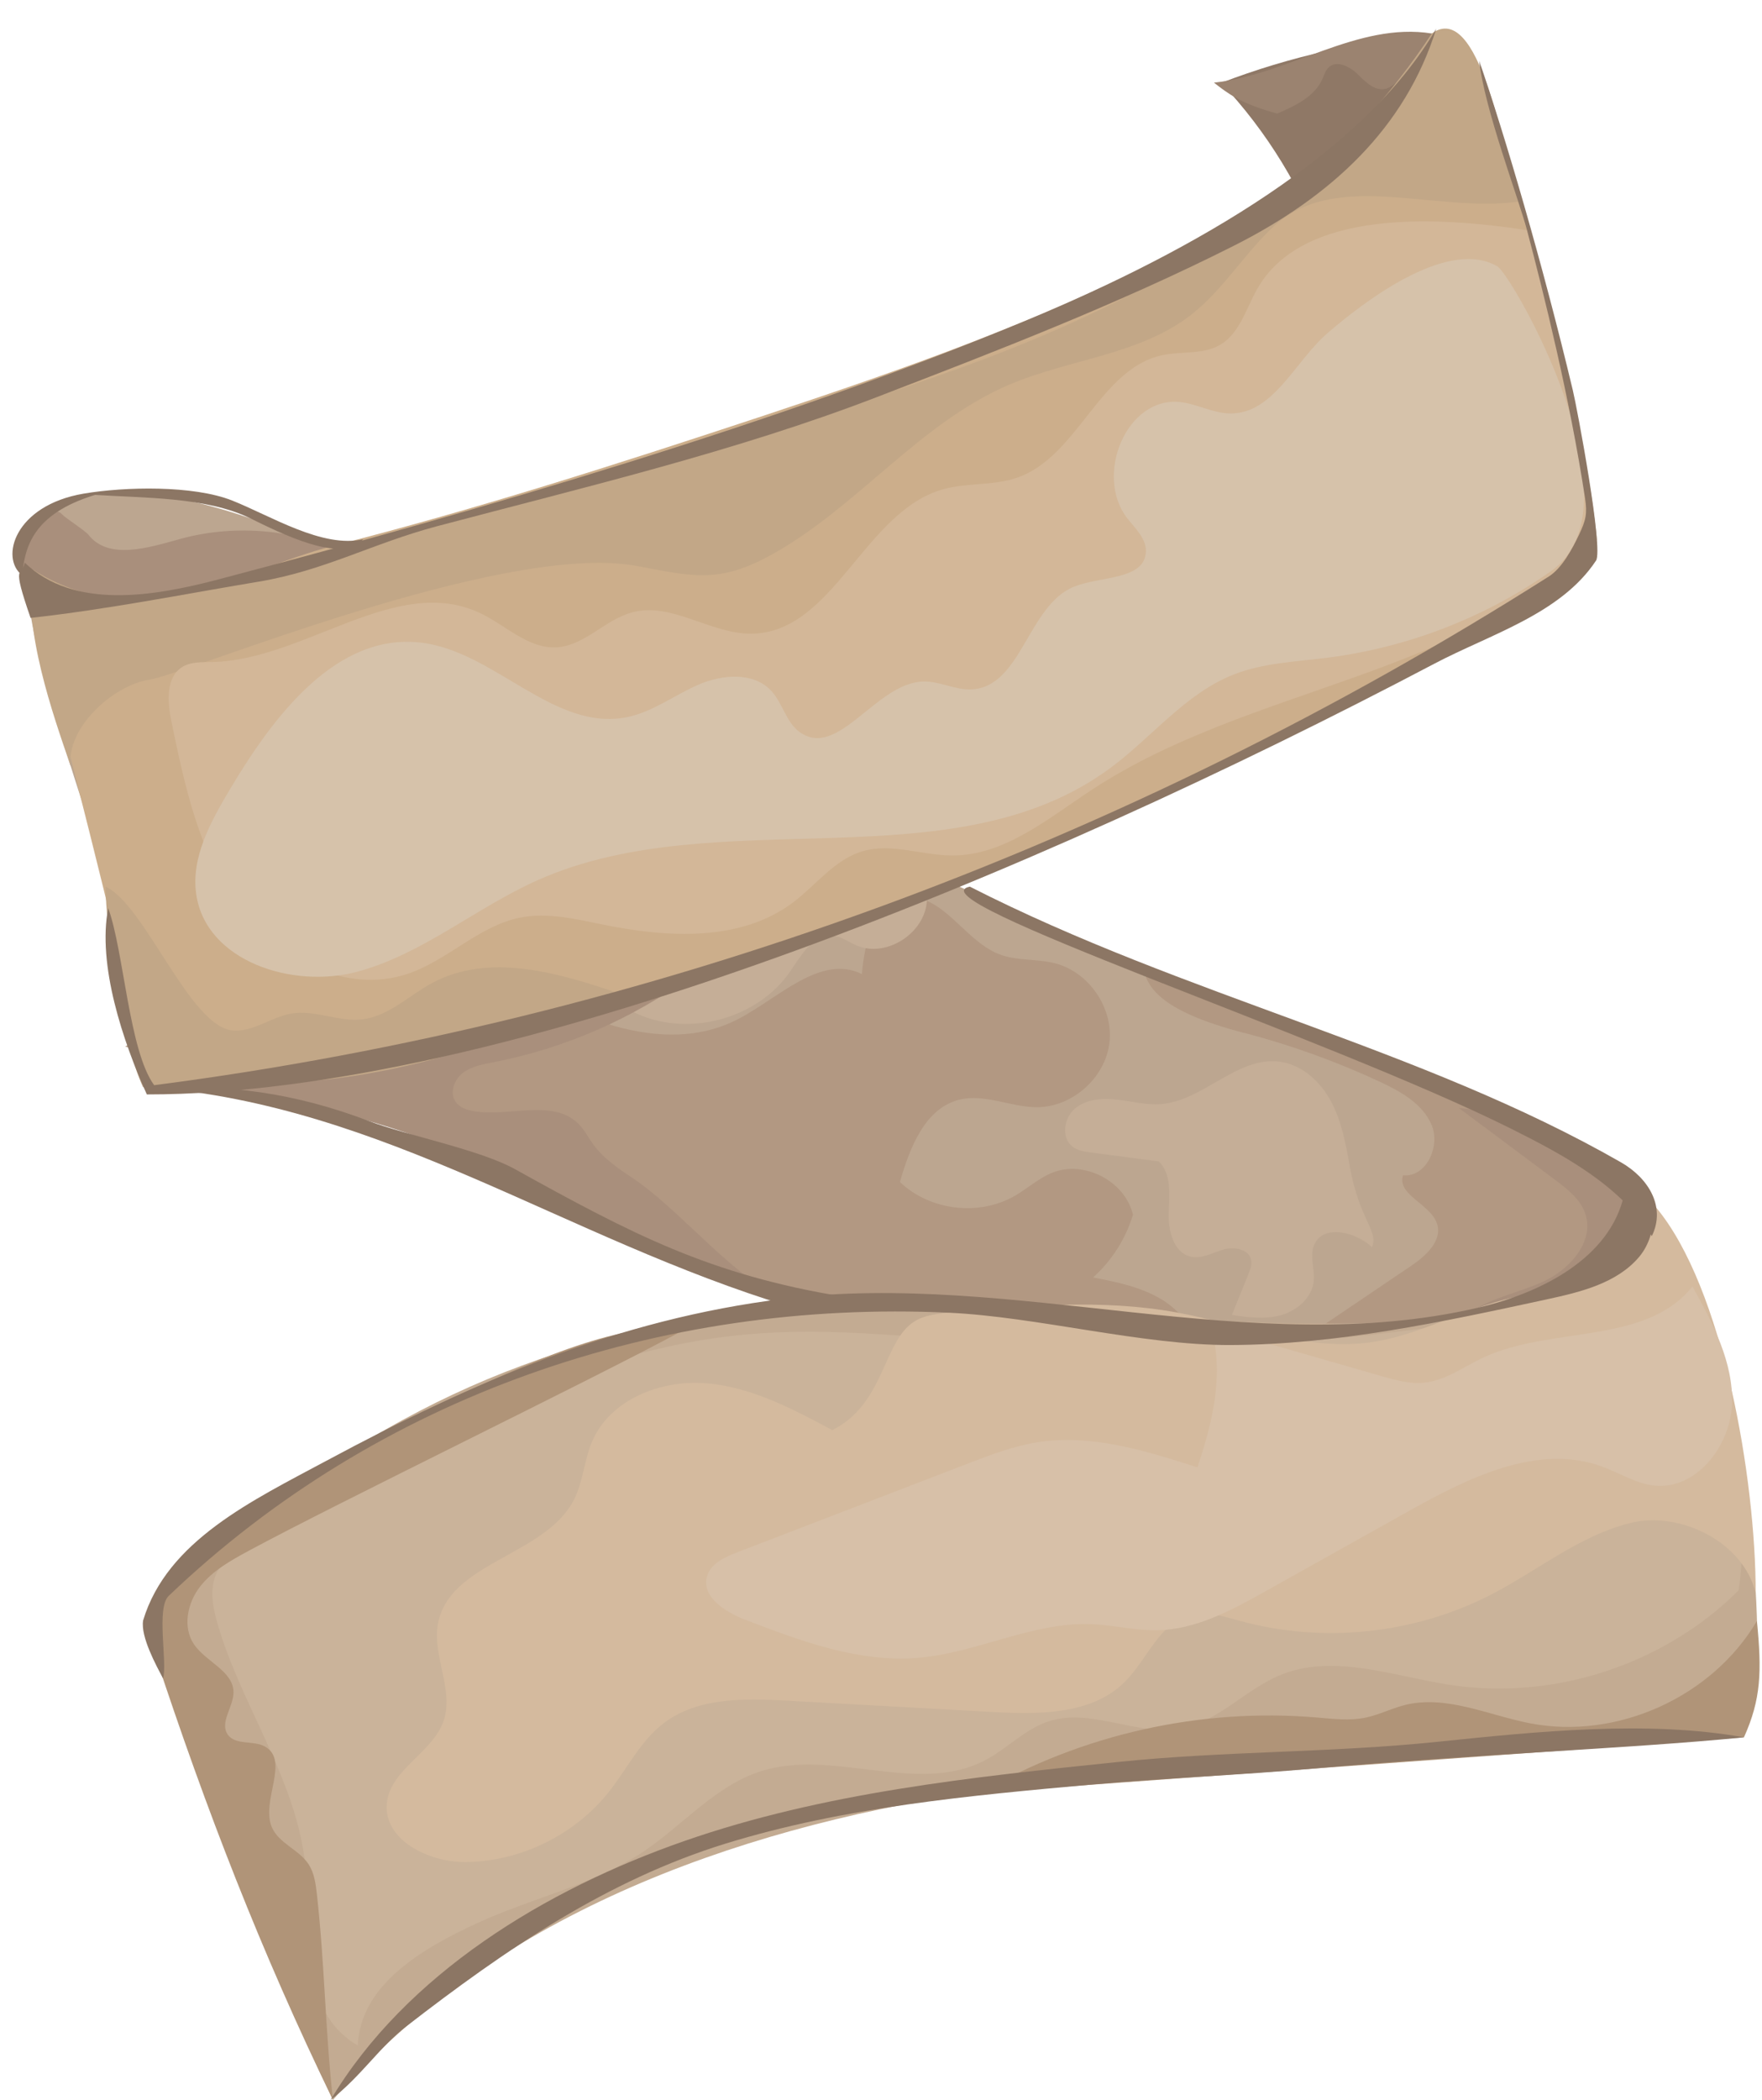
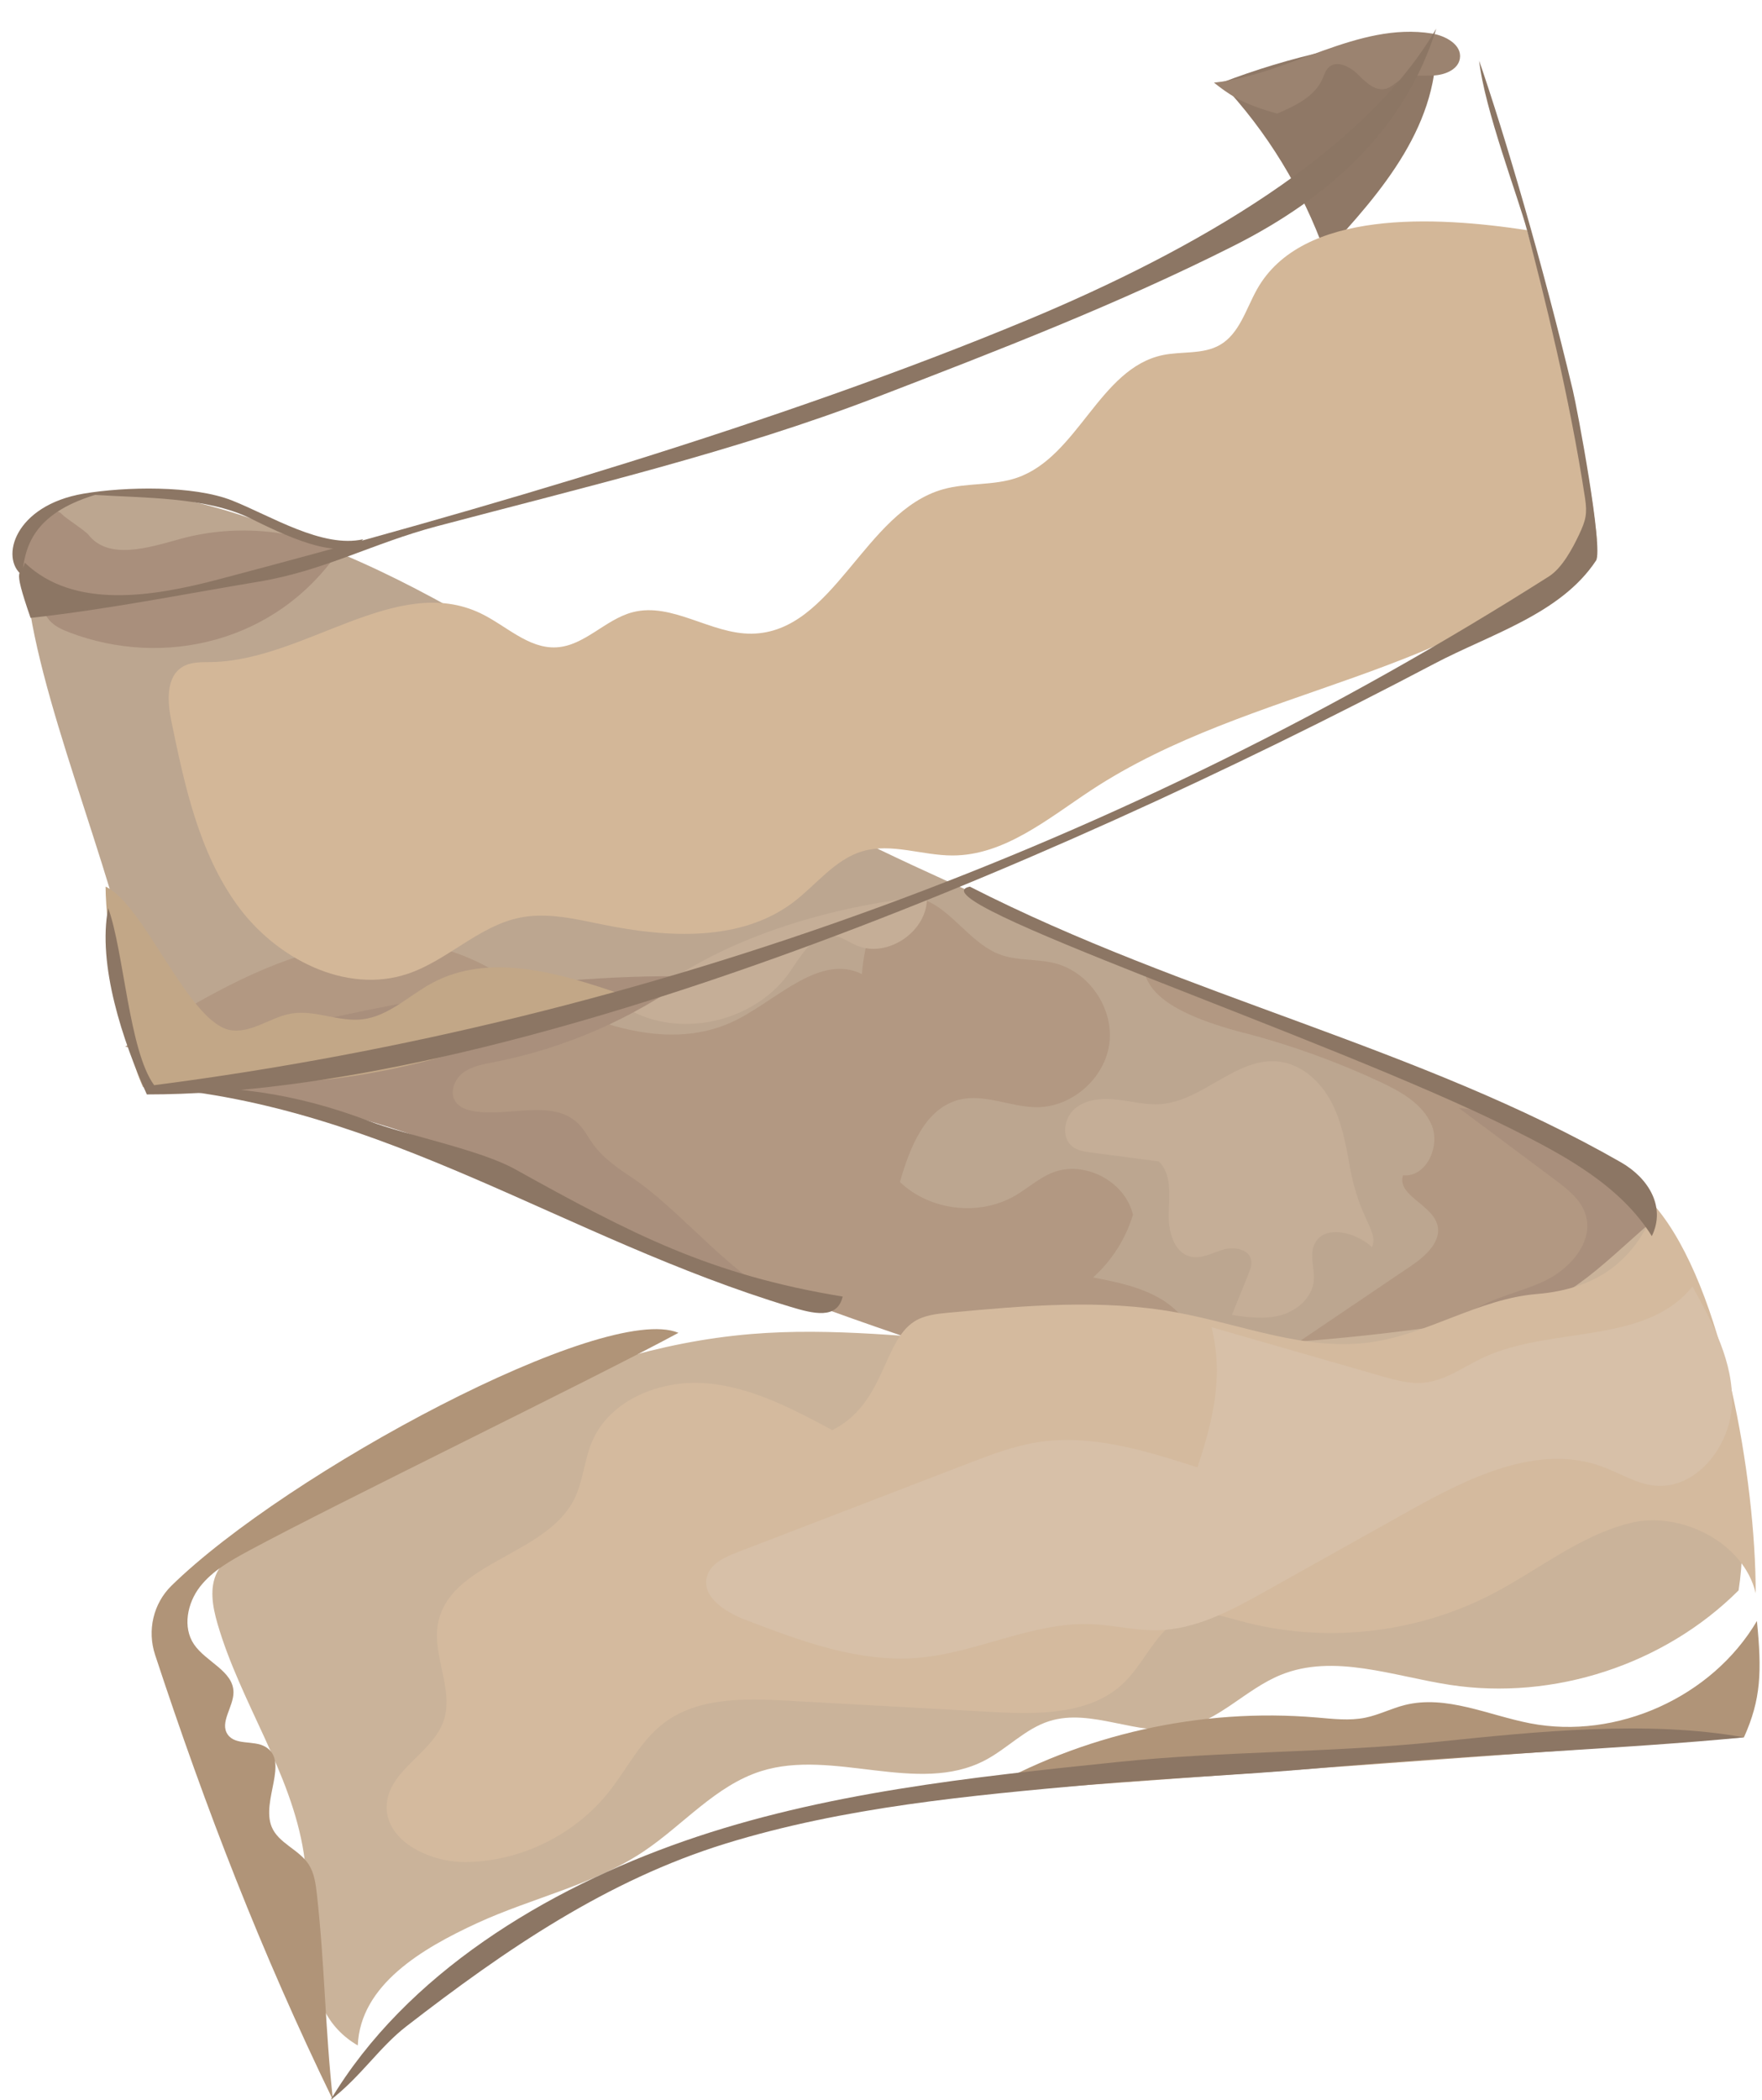
<svg xmlns="http://www.w3.org/2000/svg" height="506.9" preserveAspectRatio="xMidYMid meet" version="1.0" viewBox="-3.0 -6.9 425.4 506.9" width="425.4" zoomAndPan="magnify">
  <g>
    <g>
      <g>
        <path d="M343.67,1.54c-17.72,1.27-35.25,5.17-51.85,11.56,11.06,11.73,19.67,25.81,25.09,41.05,13.64-14.69,28.1-31.28,26.76-52.61Z" fill="#8f7866" />
      </g>
      <g>
        <path d="M305.38,20.51c4.3-1.86,8.98-4.06,10.89-8.34,.43-.97,.73-2.06,1.5-2.8,1.95-1.84,5.13-.2,7.05,1.68,1.91,1.88,4.23,4.19,6.81,3.47,1.31-.37,2.27-1.46,3.45-2.14,2.36-1.36,5.29-.93,8.02-1.06,2.72-.13,5.91-1.38,6.36-4.07,.55-3.33-3.43-5.52-6.77-6.06-17.91-2.89-34.56,9.95-52.6,11.86,3.28,2.57,6.57,5.14,15.29,7.47Z" fill="#9b8370" />
      </g>
      <g>
        <path d="M400.11,300.42c-27.11-34.04-70.29-51.7-110.55-67.7-48.78-19.39-96.38-40.01-141.27-67.34-22.45-13.66-44.46-28.35-68.66-38.52-22.06-9.28-52.55-21.59-71.62-10.28-3.7,2.2-4.94,6.87-4.94,11.18-.04,25.75,18.07,66.59,25.99,100.17,.61,2.6,1.3,5.33,3.15,7.23,2.04,2.09,5.06,2.75,7.89,3.39,53.02,11.95,98.06,46.47,148.62,66.55,38.58,15.32,80.06,22.05,121.44,24.66,33.11,2.09,69.69,.39,89.94-29.34Z" fill="#bca690" />
      </g>
      <g>
        <path d="M116.2,227.36c18.12,10.58,40.36,21.37,59,11.73,9.87-5.11,19.92-15.77,29.89-10.86,.62-7.52,2.84-16.92,10.26-18.28,8.95-1.64,14.31,10.09,22.76,13.44,4.3,1.71,9.17,1.09,13.65,2.25,8.21,2.13,14.13,10.86,13.08,19.27s-8.95,15.41-17.43,15.45c-6.32,.03-12.61-3.32-18.75-1.82-8.35,2.04-12.02,11.62-14.39,19.88,7.22,6.9,19.08,8.33,27.73,3.34,3.07-1.77,5.75-4.25,9.03-5.58,7.72-3.12,17.63,2.04,19.5,10.15-1.75,5.79-5.12,11.09-9.63,15.13,7.41,1.42,15.3,3.09,20.58,8.48,5.28,5.39,6,15.81-.51,19.62-2.71,1.58-6.01,1.7-9.14,1.56-12.17-.56-23.9-4.45-35.46-8.3-29.94-9.99-59.98-20.01-88.34-33.84-15.97-7.79-31.38-16.77-47.79-23.55-23.33-9.64-48.26-14.68-73.01-19.67,24.86-15.91,58.04-36.46,88.95-18.4Z" fill="#b29882" />
      </g>
      <g>
        <path d="M297.31,242.4c11.27,2.94,22.27,6.9,32.82,11.82,5.06,2.36,10.41,5.33,12.53,10.5,2.13,5.16-1.37,12.63-6.93,12.08-1.5,4.8,6.72,6.94,8.23,11.74,1.29,4.08-2.74,7.74-6.29,10.13-9.88,6.68-19.75,13.35-29.63,20.03-2.83,1.92-7.49,3.42-8.98,.34,29.39,8.3,61.57,6.39,89.77-5.34,4.17-1.73,8.54-3.94,10.58-7.96,3.24-6.37-.79-14.01-5.53-19.35-12.48-14.07-30.07-22.35-47.31-29.87-24.2-10.57-48.72-20.4-73.52-29.49,1.1,4.61,4.45,10.22,24.24,15.39Z" fill="#b29882" />
      </g>
      <g>
        <path d="M322.85,274.46c-.96-5.34-1.96-10.79-4.54-15.57-2.58-4.78-7.06-8.86-12.45-9.53-10.2-1.27-18.33,9.45-28.58,10.25-3.54,.28-7.04-.67-10.57-1.07-3.53-.4-7.4-.15-10.14,2.11-2.73,2.26-3.45,7.09-.62,9.24,1.28,.97,2.94,1.21,4.53,1.42,5.43,.71,10.86,1.42,16.28,2.14,3.12,3.01,2.58,8.02,2.41,12.35s1.14,9.74,5.38,10.65c2.63,.56,5.19-.95,7.76-1.71,2.58-.76,6.15-.18,6.74,2.44,.26,1.17-.2,2.37-.65,3.49-1.33,3.28-2.66,6.55-3.98,9.83,3.96,.63,8.07,1.13,11.92,.04,3.85-1.1,7.41-4.19,7.83-8.18,.31-2.95-1.07-6.1,.13-8.82,2.22-5,9.95-3.11,13.96,.6,1.57-4.09-3.04-6.4-5.43-19.67Z" fill="#c5ae97" />
      </g>
      <g>
        <path d="M149.55,237.2c12.78,6.58,30.14,2.19,38.27-9.67,2.66-3.88,5.55-9.04,10.23-8.59,2.05,.2,3.8,1.52,5.69,2.35,7.58,3.31,17.49-3.57,17.03-11.83-28.82,2.89-56.28,13.26-71.22,27.75Z" fill="#c5ae97" />
      </g>
      <g>
        <path d="M78.93,125.94c-12.04-5.25-25.9-6.22-38.56-2.71-7.54,2.09-17.13,5.13-21.99-1.01-.86-1.09-5.54-4.01-6.47-5.04-3.09-3.42-11.32,7.92-9.57,14.77,.45,1.78,5.35,9.41,6.53,10.81,1.26,1.5,3.13,2.33,4.97,3.03,22.5,8.54,49.78,2.6,65.09-19.85Z" fill="#a98f7c" />
      </g>
      <g>
        <path d="M163.81,228.75c-14.13,10.28-30.53,17.42-47.67,20.76-2.59,.51-5.32,.97-7.41,2.59-2.09,1.61-3.25,4.8-1.73,6.97,.96,1.36,2.68,1.96,4.32,2.24,8.66,1.47,19.26-3.13,25.42,3.15,1.4,1.42,2.31,3.24,3.48,4.86,2.52,3.48,6.18,5.93,9.75,8.31,9.02,6,20.31,19.02,29.33,25.02-23.97-2.51-47.82-21.93-70.17-30.94-18.91-7.62-38.77-12.91-58.97-15.71-2.49-.34-5.41-.96-6.39-3.27-1.61-3.79,3.46-6.81,7.46-7.82,36.24-9.2,72.92-16.68,112.59-16.15Z" fill="#a98f7c" />
      </g>
      <g>
        <path d="M349.21,260.55c7.73,5.77,15.46,11.54,23.19,17.31,3.04,2.27,6.24,4.76,7.39,8.37,2.08,6.53-3.64,13.09-9.82,16.04-6.18,2.96-13.32,4.03-18.79,8.15,.17,2.95,4.24,3.55,7.18,3.27,15.3-1.49,30.61-2.99,45.91-4.48-4.02-10.52-8.14-21.2-14.96-30.16-6.83-8.96-16.87-16.12-40.1-18.5Z" fill="#a98f7c" />
      </g>
      <g>
-         <path d="M349.45,3.19c-44.55,47.41-108.24,70.44-169.75,90.8-33.65,11.13-67.42,21.95-101.75,30.72-23.99,6.13-55.2,25.68-74.81,6.07,7.78,34.95,17.17,67.86,24.95,102.81,.87,3.93,1.79,7.96,4.02,11.29,6.42,9.59,20.22,9.52,31.59,8.04,111.43-14.56,215.27-64.35,312.99-120.33,2.89-1.65,2.03-13.6,3.23-16.72,1.01-2.63-11.95-79.27-30.48-112.67Z" fill="#ccae8b" />
+         <path d="M349.45,3.19Z" fill="#ccae8b" />
      </g>
      <g>
-         <path d="M363.55,41.78c-20.37,2.77-44.22-7.95-59.21,6.12-7.06,6.62-12.14,15.25-19.78,21.2-12.45,9.68-29.42,10.67-43.92,16.86-21.66,9.25-36.67,29.57-57.27,40.98-3.93,2.18-8.11,4.04-12.56,4.7-6.86,1.03-13.77-.83-20.6-2.01-32.33-5.6-108.08,26.12-117.1,27.52-9.03,1.4-20.26,11.91-19.02,20.96-4.51-13.1-11.39-32.63-9.33-47.63,25.35,16.19,49.89,1.28,76.73-5.22,26.94-6.52,55.85-16.2,82.58-23.51C233.44,82.77,303.17,61.28,342.68,1.18c11.3-8.09,17.32,27.59,20.87,40.6Z" fill="#c2a787" />
-       </g>
+         </g>
      <g>
        <path d="M146.89,233.06c-14.81-5.12-31.71-10.11-45.52-2.7-5.64,3.03-10.53,8.05-16.89,8.79-5.73,.67-11.47-2.36-17.15-1.39-4.91,.83-9.28,4.57-14.24,4.07-10.36-1.06-21.12-30.39-30.6-34.71,0,9.45,3.8,37.22,9.05,48.4,13.49-1.21,27.09-.37,40.59-1.49,27.47-2.28,53.57-12.55,74.76-20.97Z" fill="#c2a787" />
      </g>
      <g>
        <path d="M365.67,48.66c-22.03-3.37-54.37-5.14-65.22,14.33-2.65,4.75-4.21,10.65-8.92,13.37-4.09,2.36-9.21,1.49-13.83,2.46-15.29,3.21-20.4,24.52-35.17,29.6-5.71,1.97-12.05,1.15-17.86,2.79-19.1,5.39-26.37,34.62-46.21,34.85-9.85,.12-19.19-7.66-28.72-5.18-6.6,1.72-11.59,8.1-18.4,8.48-6.78,.37-12.18-5.28-18.3-8.21-20.31-9.73-42.37,11.29-64.89,11.76-2.41,.05-4.97-.1-7.04,1.13-4.14,2.47-3.7,8.51-2.72,13.24,3.2,15.51,6.63,31.53,15.92,44.35s26.16,21.58,41.16,16.52c9.61-3.24,17.14-11.56,27.09-13.55,6.61-1.32,13.39,.34,19.99,1.68,15.59,3.18,33.26,4.22,45.96-5.38,5.56-4.2,10.01-10.33,16.69-12.31,7.01-2.08,14.45,1.02,21.77,1.01,12.51-.01,22.97-8.83,33.41-15.72,38.73-25.52,89.99-27.05,122.17-60.45-2.51-24.92-9.73-49.55-16.88-74.77Z" fill="#d3b798" />
      </g>
      <g>
-         <path d="M358.55,57.42c-11.57-6.77-30.81,7.27-40.97,16.02-8,6.89-13.11,19.63-23.66,19.46-4.1-.06-7.87-2.28-11.94-2.74-13.02-1.47-20.88,17.78-12.79,28.09,1.92,2.44,4.54,4.83,4.46,7.93-.18,6.94-10.77,5.95-17.23,8.49-11.31,4.46-12.72,24.25-24.86,24.84-3.96,.19-7.73-2.02-11.69-1.9-11.42,.33-20.47,18.85-29.78,12.22-3.31-2.36-4.11-6.97-6.87-9.96-4.28-4.63-11.86-3.99-17.64-1.48-5.78,2.52-10.98,6.54-17.15,7.81-17.64,3.64-31.96-15.91-49.85-17.99-20.43-2.37-35.58,17.77-46.09,35.46-4.63,7.79-9.43,16.41-8.1,25.38,2.39,16.1,23.26,22.84,38.97,18.58,15.71-4.26,28.56-15.43,43.42-22.06,43.52-19.42,100.2,1.25,138.43-27.19,10-7.43,18.04-17.9,29.64-22.46,7.18-2.83,15.07-3.09,22.72-4.07,19.3-2.46,37.98-9.69,53.9-20.88,22.6-15.89-9.5-71.54-12.92-73.54Z" fill="#d6c2aa" />
-       </g>
+         </g>
      <g>
-         <path d="M400.18,300.54c-76.72,27.37-162.5-2.67-242.47,12.5-47.35,8.98-91.52,34.26-123.48,70.76,11.2,39.84,25.64,78.75,43.15,116.2,38-44.14,96.26-65.26,153.53-74.06,57.26-8.8,115.67-7.08,173.1-14.71,5.98-.79,12.8-2.26,15.67-7.62,1.45-2.71,1.57-5.92,1.6-8.99,.34-31.26-4.65-62.58-21.1-94.08Z" fill="#c3ab92" />
-       </g>
+         </g>
      <g>
        <path d="M416.74,377c-17.95,17.92-44.63,26.64-69.7,22.8-13.68-2.1-28-7.62-40.82-2.41-8.43,3.42-14.95,11.17-23.89,12.9-10.61,2.05-21.76-5-32.05-1.72-5.8,1.85-10.13,6.66-15.53,9.47-16.2,8.44-36.6-2.91-54.01,2.59-10.95,3.46-18.75,12.93-28.28,19.33-12.15,8.17-26.96,11.22-40.26,17.35-13.3,6.13-28.22,14.9-28.82,29.53-15.35-8.97-10.33-28.86-13.05-46.43-3.03-19.55-15.32-36.41-20.83-55.41-1.18-4.08-2.01-8.65-.06-12.43,1.55-3.01,4.57-4.94,7.45-6.72,37.67-23.3,77.27-47.05,121.41-50.73,19.66-1.64,39.4,.81,59.09,2.13,41.41,2.77,83.15,.51,124.01-6.73,14.39-2.55,24.13-14.01,35.36-23.35,12.14,26.44,24.23,63.26,19.98,89.84Z" fill="#cab39a" />
      </g>
      <g>
        <path d="M197.96,338.32c-9.66-5.18-19.68-10.48-30.6-11.33-10.93-.85-23.09,3.97-27.4,14.05-1.93,4.52-2.15,9.67-4.38,14.05-6.93,13.62-30.19,15-32.86,30.05-1.37,7.76,3.93,15.89,1.38,23.34-2.63,7.69-12.72,11.62-13.68,19.68-1.07,9,10.07,14.54,19.13,14.41,13.22-.18,26.22-6.57,34.44-16.93,4.41-5.56,7.59-12.26,13.22-16.57,8.24-6.3,19.58-6.02,29.93-5.45,16.45,.91,32.91,1.81,49.36,2.72,11.29,.62,24.05,.72,32.06-7.26,5.44-5.42,8.36-14.25,15.8-16.15,3.98-1.02,8.13,.37,12.09,1.45,20.07,5.48,42.17,3.14,60.65-6.42,11.16-5.78,21.22-14.14,33.4-17.21,12.19-3.08,27.54,4.7,30.38,16.94,0-27.38-7.77-73.77-24.15-93.24-5.1,13.32-14.53,19.84-28.75,21.01-13.89,1.15-26.22,9.7-40.02,11.64-15.78,2.23-31.29-4.36-46.97-7.21-18.06-3.29-36.61-1.62-54.89,.07-2.92,.27-5.97,.58-8.43,2.18-7.57,4.9-7.01,19.75-19.73,26.18Z" fill="#d4ba9e" />
      </g>
      <g>
        <path d="M286.07,347.29c-12.54-4.03-25.65-8.12-38.65-6.04-5.78,.92-11.3,3.04-16.76,5.14-18.58,7.15-37.15,14.29-55.73,21.44-3,1.15-6.37,2.7-7.24,5.8-1.38,4.91,4.4,8.59,9.16,10.42,13.47,5.18,27.53,10.44,41.91,9.21,14.19-1.21,27.57-8.7,41.81-8.11,5.35,.22,10.64,1.59,15.99,1.47,9.31-.22,17.86-4.89,25.99-9.43,11.58-6.48,23.16-12.96,34.74-19.44,14.38-8.04,31.16-16.33,46.61-10.61,4.16,1.54,8.04,4.06,12.45,4.55,10.09,1.11,18.38-9.43,18.8-19.57,.42-10.14-4.64-19.61-9.54-28.49-11.32,14.2-34.11,9.48-50.55,17.19-4.66,2.19-9.01,5.47-14.13,6.02-3.56,.38-7.11-.62-10.56-1.61-13.62-3.92-27.24-7.84-40.86-11.76,2.03,8.57,2.15,17.58-3.43,33.84Z" fill="#d7c0a8" />
      </g>
      <g>
        <path d="M421.18,384.37c-10.83,18.39-33.81,28.76-54.77,24.71-10.11-1.96-20.26-6.92-30.25-4.41-3.24,.81-6.25,2.38-9.52,3.05-3.84,.79-7.8,.29-11.71-.04-28.04-2.39-56.77,4.04-81.12,18.15,61.41-4.45,122.82-8.91,184.23-13.36,4.14-9.19,4.34-15.9,3.13-28.1Z" fill="#b09478" />
      </g>
      <g>
        <path d="M160.79,314.83c-20.92,11.32-82.7,41.23-103.62,52.54-4.37,2.36-8.87,4.84-11.91,8.77-3.04,3.93-4.21,9.76-1.43,13.87,2.89,4.27,9.53,6.44,9.54,11.59,0,3.56-3.44,7.32-1.37,10.22,1.88,2.64,6.21,1.29,9.02,2.9,5.96,3.41-1.04,13.02,1.58,19.37,1.62,3.92,6.51,5.42,8.86,8.95,1.45,2.18,1.78,4.9,2.07,7.51,1.91,17.35,1.95,32.09,3.85,49.44-17.31-35.64-30.67-70.18-42.94-107.45-1.93-5.87-.45-12.36,3.97-16.69,27.86-27.27,104.53-68.49,122.38-61.03Z" fill="#b09478" />
      </g>
      <g>
-         <path d="M389.12,281.44c-3.37,15.34-19.96,23.74-35.25,27.31-54.65,12.74-111.96-9.02-167.66-2.15-40.21,4.96-74.77,19.97-110.47,39.14-17.72,9.52-38.4,19.26-44.19,38.52-.65,3.95,3.24,11.01,4.82,13.99,1.11-3.68-1.74-16.98,1.36-19.93,50.56-48.29,118.56-71.6,188.4-68.35,21.17,.98,46.68,7.87,67.88,7.8,25.79-.09,51.21-5.56,76.42-11.02,8.18-1.77,16.99-3.9,22.36-10.32,5.37-6.42,4.33-18.49-3.66-14.99Z" fill="#8c7664" />
-       </g>
+         </g>
      <g>
        <path d="M418.05,412.47c-23.32-4.19-50.27-1.38-73.84,1.06-26.36,2.72-51.09,2.18-77.45,4.9-35.3,3.65-70.98,7.38-104.5,19.05-33.52,11.67-67.23,32.07-85.45,62.52,7.41-5.73,11.73-12.69,18.29-17.77,24.07-18.63,48.47-35.29,77.13-44.13,28.66-8.83,58.78-11.57,88.65-14.26,16.8-1.51,36.4-2.32,53.2-3.83,38.33-3.45,75.35-4.74,103.96-7.54Z" fill="#8c7664" />
      </g>
      <g>
        <path d="M2.35,131.95c.64-6.59,2.43-14.77,17.61-19.39,11.77,.77,26.83,.47,37.43,5.64,7.13,3.48,22.3,11.23,27.29,5.07-9.83,2.23-22.26-5.63-31.63-9.35-9.37-3.72-25.89-3.35-35.83-1.67C.44,115.09-3.05,127.87,2.35,131.95Z" fill="#8c7664" />
      </g>
      <g>
        <path d="M231.15,207.12c-14.54,3.07,86.31,36.21,130.99,58.59,12.8,6.41,26.08,13.62,33.66,25.77,3.41-6.99-.7-13.95-7.46-17.82-48.49-27.77-105.05-39.95-157.19-66.54Z" fill="#8c7664" />
      </g>
      <g>
        <path d="M200.44,306.07c-32.05-5.26-50.81-15.05-79.2-30.8-8.37-4.64-26.11-8.13-35.06-11.53-18.17-6.89-33.64-8.86-53.06-8.21,56.91,4.42,100.13,36.51,154.77,53.03,5.42,1.64,11.24,3.13,12.56-2.49Z" fill="#8c7664" />
      </g>
      <g>
        <path d="M343.76,0c-17.41,29.9-58.21,53.47-98.63,70.3-59.87,24.93-132.61,46.09-195.31,62.64-15.88,4.19-34.99,7.35-46.84-4.02-.75,3.54-3.34-.33,1.4,13.33,18.76-2.07,36.54-5.66,55.15-8.76,15.78-2.63,27.52-9.28,42.99-13.37,35.35-9.37,72.03-18.02,106.16-31.16,29.12-11.21,58.29-22.47,86.15-36.51,23.59-11.89,41.48-28.49,48.93-52.45Z" fill="#8c7664" />
      </g>
      <g>
        <path d="M354.11,7.71c1.26,11.68,9.57,33.39,11.56,40.96,4.1,15.53,10.31,40.45,14,64.64,.58,3.78,.2,5.37-1.43,8.83-1.61,3.41-4.12,8.09-7.3,10.11-101.64,64.56-217.31,107.35-336.72,122.8-6.1-8.33-7.29-32.26-11.1-42.75-2.66,13.71,3.58,32.26,9.33,44.98,86.38,0,214.04-53.01,310.82-103.96,13.66-7.19,30.54-12.02,39.06-24.9,1.83-2.77-4.54-36.69-5.6-41.1-7.34-30.79-16.41-61.56-22.63-79.61Z" fill="#8c7664" />
      </g>
    </g>
  </g>
</svg>